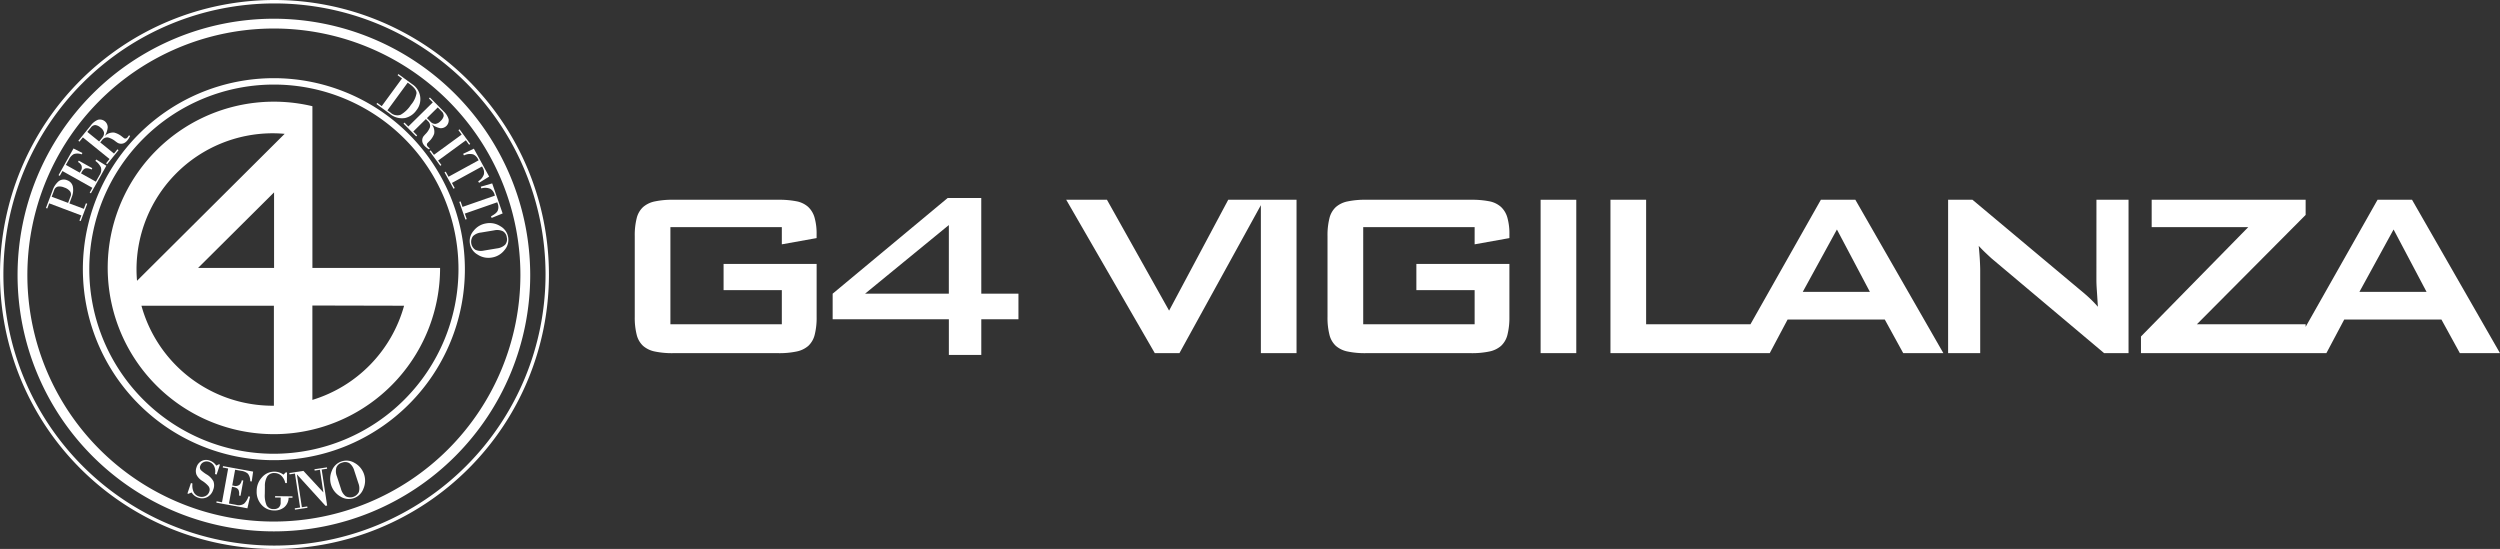
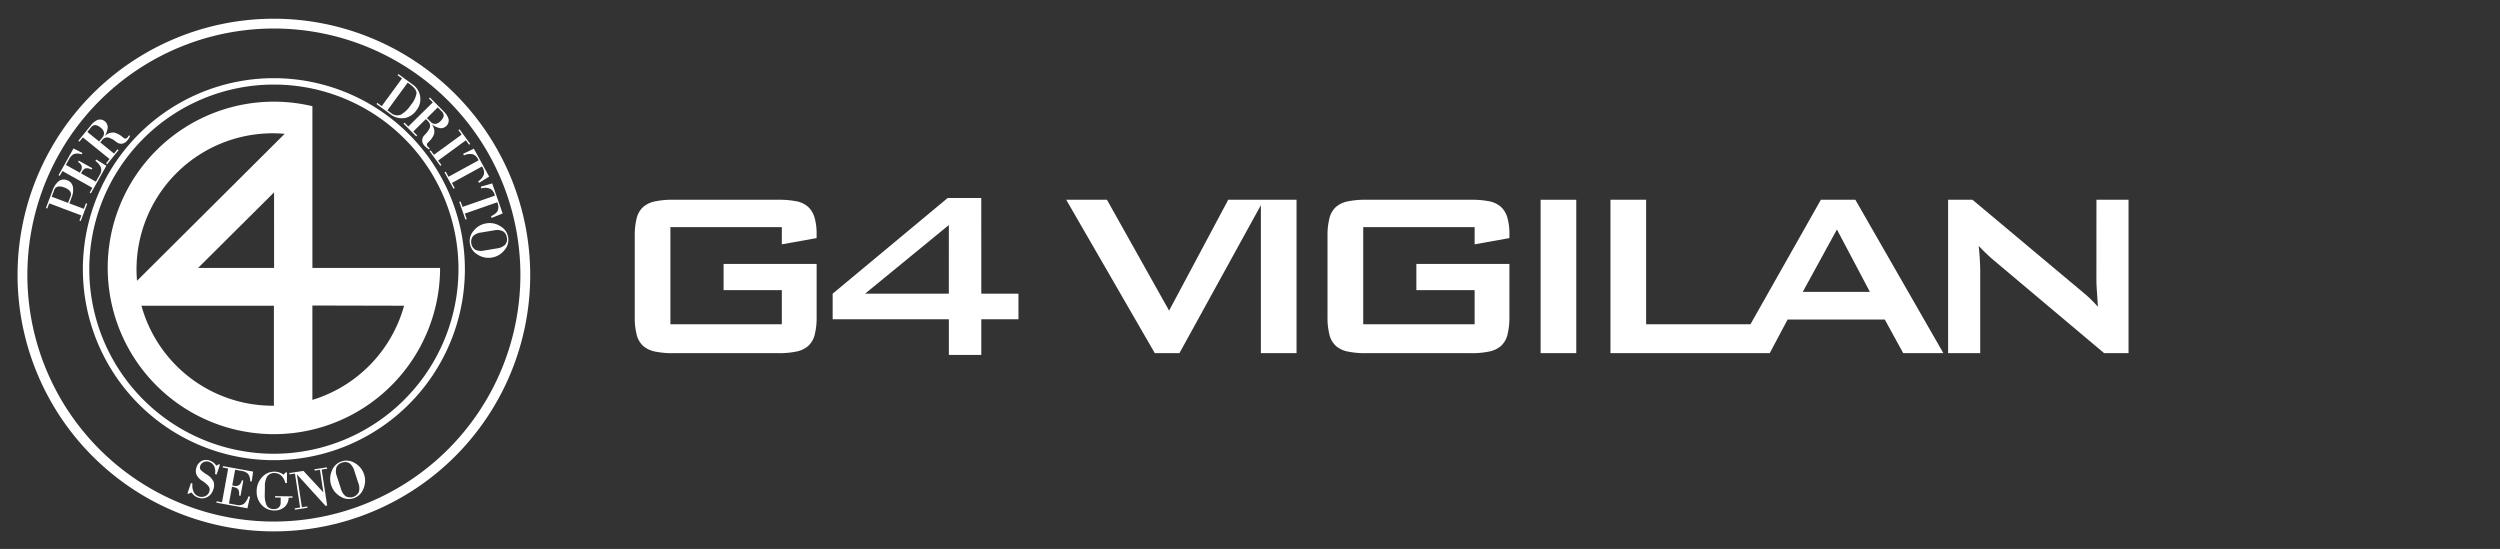
<svg xmlns="http://www.w3.org/2000/svg" id="Raggruppa_52" data-name="Raggruppa 52" width="300.661" height="66.02" viewBox="0 0 300.661 66.02">
  <rect x="0" y="0" width="300.661" height="66.02" fill="#333333" stroke="none" />
  <defs>
    <clipPath id="clip-path">
      <rect id="Rettangolo_19" data-name="Rettangolo 19" width="300.661" height="66.02" fill="none" />
    </clipPath>
  </defs>
  <g id="Raggruppa_52-2" data-name="Raggruppa 52" clip-path="url(#clip-path)">
    <path id="Tracciato_45" data-name="Tracciato 45" d="M187.459,53.28a2.952,2.952,0,0,0-1.411-.661,10.8,10.8,0,0,0-2.127-.179H171.2a10.061,10.061,0,0,0-2.162.2,3.066,3.066,0,0,0-1.412.679,2.7,2.7,0,0,0-.768,1.34,8.319,8.319,0,0,0-.232,2.145v9.722a8.322,8.322,0,0,0,.232,2.145,2.7,2.7,0,0,0,.768,1.34,3.065,3.065,0,0,0,1.412.678,10.032,10.032,0,0,0,2.162.2h12.725a10.041,10.041,0,0,0,2.162-.2,3.059,3.059,0,0,0,1.411-.678,2.7,2.7,0,0,0,.769-1.34,8.362,8.362,0,0,0,.232-2.145V60.161H177.308v3.146h7.005v4.11h-13.4V55.729h13.4V57.8l4.182-.75v-.429a7.041,7.041,0,0,0-.251-2.055,2.81,2.81,0,0,0-.786-1.287" transform="translate(-90.287 -28.416)" fill="#fff" />
    <path id="Tracciato_46" data-name="Tracciato 46" d="M236.454,51.972h-4.039l-13.833,11.51v3.074h13.976v4.289h3.9V66.556h4.468V63.482h-4.468Zm-3.9,11.51H222.478l10.079-8.257Z" transform="translate(-118.443 -28.162)" fill="#fff" />
    <path id="Tracciato_47" data-name="Tracciato 47" d="M303.318,52.44h-3.932l-7.112,13.333L284.8,52.44h-4.9l10.652,18.444h2.966l9.793-17.794V70.884h4.289V52.44h-4.289Z" transform="translate(-151.673 -28.416)" fill="#fff" />
    <path id="Tracciato_48" data-name="Tracciato 48" d="M369.325,53.28a2.938,2.938,0,0,0-1.409-.661,10.81,10.81,0,0,0-2.129-.179H353.062a10.052,10.052,0,0,0-2.161.2,3.064,3.064,0,0,0-1.412.679,2.7,2.7,0,0,0-.768,1.34,8.319,8.319,0,0,0-.232,2.145v9.722a8.322,8.322,0,0,0,.232,2.145,2.708,2.708,0,0,0,.768,1.34,3.063,3.063,0,0,0,1.412.678,10.023,10.023,0,0,0,2.161.2h12.724a10.027,10.027,0,0,0,2.163-.2,3.061,3.061,0,0,0,1.412-.678,2.7,2.7,0,0,0,.769-1.34,8.442,8.442,0,0,0,.233-2.145V60.161H359.175v3.146h7.007v4.11h-13.4V55.729h13.4V57.8l4.182-.75v-.429a7.1,7.1,0,0,0-.251-2.055,2.79,2.79,0,0,0-.788-1.287" transform="translate(-188.836 -28.416)" fill="#fff" />
    <rect id="Rettangolo_18" data-name="Rettangolo 18" width="4.289" height="18.444" transform="translate(185.281 24.024)" fill="#fff" />
    <path id="Tracciato_49" data-name="Tracciato 49" d="M448.07,52.439,439.6,67.416H427.054V52.439h-4.289V70.883h19.158l2.145-4.039h11.688l2.215,4.039H462.8L452.217,52.439ZM445.89,63.52,450,56.014l3.968,7.506Z" transform="translate(-229.084 -28.415)" fill="#fff" />
    <path id="Tracciato_50" data-name="Tracciato 50" d="M529.235,62.127c0,.286.017.7.054,1.233s.077,1.186.124,1.948a14.361,14.361,0,0,0-1.019-1.055c-.345-.322-.709-.636-1.089-.946L514.33,52.44H511.4V70.884h3.86V60.912q0-.393-.037-1.126t-.142-1.8q.393.429.769.786t.767.716l13.546,11.4H533.1V52.44h-3.86Z" transform="translate(-277.112 -28.416)" fill="#fff" />
-     <path id="Tracciato_51" data-name="Tracciato 51" d="M594.63,52.439h-4.147l-8.649,15.285v-.308H568.752l13.082-13.153V52.439H563.318v3.289h11.618L562.031,68.882v2h22.3l2.145-4.039h11.688l2.215,4.039h4.826ZM588.3,63.52l4.11-7.506,3.968,7.506Z" transform="translate(-304.548 -28.415)" fill="#fff" />
-     <path id="Tracciato_52" data-name="Tracciato 52" d="M33.009,0a33.01,33.01,0,1,0,33.01,33.01A33.047,33.047,0,0,0,33.009,0m0,65.613a32.6,32.6,0,1,1,32.6-32.6,32.639,32.639,0,0,1-32.6,32.6" fill="#fff" />
    <path id="Tracciato_53" data-name="Tracciato 53" d="M35.439,4.914A30.827,30.827,0,1,0,66.266,35.741,30.861,30.861,0,0,0,35.439,4.914m0,60.473A29.647,29.647,0,1,1,65.086,35.741,29.68,29.68,0,0,1,35.439,65.387" transform="translate(-2.5 -2.663)" fill="#fff" />
    <path id="Tracciato_54" data-name="Tracciato 54" d="M44.73,20.521A22.971,22.971,0,1,0,67.7,43.492,23,23,0,0,0,44.73,20.521m0,45.17a22.2,22.2,0,1,1,22.2-22.2,22.224,22.224,0,0,1-22.2,22.2" transform="translate(-11.791 -11.12)" fill="#fff" />
    <path id="Tracciato_55" data-name="Tracciato 55" d="M52.894,46.69l0-19.447A19.984,19.984,0,0,0,28.8,51.23l-.006.006H28.8A19.985,19.985,0,0,0,68.248,46.69H52.894ZM48.262,63.265l-.137,0A16.385,16.385,0,0,1,32.332,51.235h15.93Zm.021-16.575H39.148l9.135-9.084ZM31.8,48.24c-.036-.446-.06-.9-.06-1.353A16.382,16.382,0,0,1,48.125,30.5c.483,0,.96.024,1.432.065Zm21.09,14.322V51.211l1.9.006v0l9.129.021a16.412,16.412,0,0,1-11.03,11.326" transform="translate(-15.322 -14.47)" fill="#fff" />
    <path id="Tracciato_56" data-name="Tracciato 56" d="M16.872,49.983l-.253.668L14.88,50l.266-.707a2.274,2.274,0,0,0,.153-1.313,1.037,1.037,0,0,0-.684-.765,1.013,1.013,0,0,0-1.022.115,2.477,2.477,0,0,0-.742,1.134l-.788,2.087.157.059.234-.619,3.867,1.457-.233.618.156.059.785-2.081Zm-4.119-.788.29-.769a.646.646,0,0,1,.44-.448,1.38,1.38,0,0,1,.781.109,1.429,1.429,0,0,1,.7.462.651.651,0,0,1,.043.645l-.28.744Z" transform="translate(-6.537 -25.536)" fill="#fff" />
    <path id="Tracciato_57" data-name="Tracciato 57" d="M15.837,41.688l3.6,2.018-.323.577.146.082,1.857-3.312L19.9,40.3l-.1.169a2.022,2.022,0,0,1,.661.776,1.106,1.106,0,0,1-.167.941l-.438.781-1.785-1,.089-.157c.166-.3.35-.448.563-.459a1.16,1.16,0,0,1,.615.16l.091-.163L17.8,40.437l-.092.164a.984.984,0,0,1,.42.427.754.754,0,0,1-.117.7l-.088.157-1.674-.936.376-.67a1.44,1.44,0,0,1,.583-.631,1.4,1.4,0,0,1,.939.034l.092-.163-1.073-.547-1.8,3.213.147.081Z" transform="translate(-8.327 -21.117)" fill="#fff" />
    <path id="Tracciato_58" data-name="Tracciato 58" d="M21.114,33.509l3.206,2.6-.416.514.129.105L25.4,35.044l-.13-.105-.417.514L23.2,34.109l.219-.27a.757.757,0,0,1,.717-.322,2.367,2.367,0,0,1,.9.468l.235.165a.857.857,0,0,0,.816.034,1.2,1.2,0,0,0,.38-.32,2.54,2.54,0,0,0,.316-.518l-.119-.1a2.42,2.42,0,0,1-.162.231.447.447,0,0,1-.16.145.317.317,0,0,1-.267-.01l-.259-.2a2.4,2.4,0,0,0-.948-.485,1.41,1.41,0,0,0-1.138.437A2.331,2.331,0,0,0,24.1,32.3a.943.943,0,0,0-1.169-.914,2.034,2.034,0,0,0-.883.705l-1.482,1.826.13.105Zm.947-1.168a.7.7,0,0,1,.542-.318,1.178,1.178,0,0,1,.645.318.992.992,0,0,1,.408.589.823.823,0,0,1-.229.633L23.07,34,21.648,32.85Z" transform="translate(-11.145 -16.984)" fill="#fff" />
    <path id="Tracciato_59" data-name="Tracciato 59" d="M102.237,24.743a2.293,2.293,0,0,0,1.395-.933,2.14,2.14,0,0,0-.528-3.162l-1.634-1.2-.1.134.534.391-2.44,3.333-.535-.391-.1.135L100.4,24.2a2.276,2.276,0,0,0,1.834.539m.354-4.263.243.178c.543.4.81.76.818,1.088a2.859,2.859,0,0,1-.679,1.416,3.593,3.593,0,0,1-1.232,1.185,1.2,1.2,0,0,1-1.223-.265l-.367-.268Z" transform="translate(-53.555 -10.541)" fill="#fff" />
    <path id="Tracciato_60" data-name="Tracciato 60" d="M109.1,25.59l-.119.118.465.47-2.94,2.9-.465-.471-.119.117,1.524,1.547.119-.117-.464-.471,1.517-1.5.244.248a.754.754,0,0,1,.24.748,2.358,2.358,0,0,1-.562.837l-.192.216a.859.859,0,0,0-.124.807,1.2,1.2,0,0,0,.276.413,2.623,2.623,0,0,0,.479.372l.11-.108a2.5,2.5,0,0,1-.211-.186.436.436,0,0,1-.127-.175.318.318,0,0,1,.039-.264l.229-.235a2.379,2.379,0,0,0,.588-.889,1.41,1.41,0,0,0-.309-1.178,2.34,2.34,0,0,0,1.017.489.942.942,0,0,0,1.038-1.061,2.042,2.042,0,0,0-.6-.954Zm1.271,2.84a1,1,0,0,1-.631.34.825.825,0,0,1-.6-.3l-.4-.4,1.3-1.285.46.466a.694.694,0,0,1,.255.573,1.172,1.172,0,0,1-.386.607" transform="translate(-57.396 -13.866)" fill="#fff" />
    <path id="Tracciato_61" data-name="Tracciato 61" d="M113.3,37.007l-.391-.533-.135.1,1.287,1.758.135-.1L113.8,37.7l3.336-2.436.392.535.133-.1-1.286-1.759-.135.1.391.534Z" transform="translate(-61.109 -18.39)" fill="#fff" />
    <path id="Tracciato_62" data-name="Tracciato 62" d="M119.023,39.842a1.584,1.584,0,0,1,1.1-.128,1.191,1.191,0,0,1,.574.547l.09.164-3.622,1.983-.338-.616-.146.08,1.084,1.975.147-.08-.339-.616,3.623-1.984.082.153a1.148,1.148,0,0,1,.146.781,1.548,1.548,0,0,1-.691.851l.1.187,1.219-.751-1.842-3.359-1.291.622Z" transform="translate(-63.223 -21.15)" fill="#fff" />
    <path id="Tracciato_63" data-name="Tracciato 63" d="M123.217,48.747a1.584,1.584,0,0,1,1.1.055,1.185,1.185,0,0,1,.476.633l.062.177-3.9,1.36-.231-.662-.158.055.741,2.126.158-.054-.23-.663,3.9-1.361.057.164a1.154,1.154,0,0,1,.015.795c-.082.249-.361.487-.822.726l.071.2,1.326-.54-1.258-3.616-1.374.4Z" transform="translate(-65.332 -26.087)" fill="#fff" />
    <path id="Tracciato_64" data-name="Tracciato 64" d="M125.285,58.6a2.371,2.371,0,0,0-1.512.888,1.863,1.863,0,0,0,.481,2.867,2.352,2.352,0,0,0,1.712.351,2.377,2.377,0,0,0,1.512-.889,1.865,1.865,0,0,0-.483-2.873,2.35,2.35,0,0,0-1.71-.345m2.477,1.694a1,1,0,0,1-.207.881,1.7,1.7,0,0,1-.966.431l-1.568.262a1.644,1.644,0,0,1-1.054-.1,1.16,1.16,0,0,1-.27-1.635,1.641,1.641,0,0,1,.964-.432l1.57-.261a1.648,1.648,0,0,1,1.051.1.974.974,0,0,1,.479.761" transform="translate(-66.812 -31.734)" fill="#fff" />
    <path id="Tracciato_65" data-name="Tracciato 65" d="M52.715,122.494l.4-1.2-.12-.039-.324.167a1.409,1.409,0,0,0-.347-.376,1.651,1.651,0,0,0-.469-.243,1.193,1.193,0,0,0-.943.06,1.236,1.236,0,0,0-.611.748,1.275,1.275,0,0,0-.006.9,1.8,1.8,0,0,0,.707.75,3.337,3.337,0,0,1,.714.606.672.672,0,0,1,.114.693.873.873,0,0,1-.49.534,1.006,1.006,0,0,1-.763.028,1.02,1.02,0,0,1-.652-.6,1.846,1.846,0,0,1-.113-.948l-.184-.061-.423,1.261.108.037.393-.164a1.441,1.441,0,0,0,.339.381,1.389,1.389,0,0,0,.46.246A1.337,1.337,0,0,0,51.6,125.2a1.507,1.507,0,0,0,.711-.9,1.4,1.4,0,0,0,.019-1,2.2,2.2,0,0,0-.852-.842,4.383,4.383,0,0,1-.636-.48.486.486,0,0,1-.084-.55.716.716,0,0,1,.407-.434.83.83,0,0,1,.631-.029,1.022,1.022,0,0,1,.637.558,1.464,1.464,0,0,1,.083.91Z" transform="translate(-26.664 -65.422)" fill="#fff" />
    <path id="Tracciato_66" data-name="Tracciato 66" d="M57.563,122.534l.65.119-.739,4.063-.65-.119-.03.164,3.735.679.317-1.4L60.654,126a2.027,2.027,0,0,1-.52.875,1.1,1.1,0,0,1-.943.149l-.882-.161.367-2.012.177.033c.336.061.537.185.617.384a1.158,1.158,0,0,1,.048.633l.184.033.334-1.834-.184-.033a.98.98,0,0,1-.268.535.753.753,0,0,1-.7.117l-.177-.032.343-1.886.756.137a1.437,1.437,0,0,1,.786.345,1.409,1.409,0,0,1,.272.9l.183.032.169-1.19-3.622-.661Z" transform="translate(-30.774 -66.308)" fill="#fff" />
    <path id="Tracciato_67" data-name="Tracciato 67" d="M69.6,126.926l.675.008-.007.549a.8.8,0,0,1-.235.652.834.834,0,0,1-.571.18.922.922,0,0,1-.884-.447,3.043,3.043,0,0,1-.216-1.373l.011-.908a2.219,2.219,0,0,1,.289-1.214,1.009,1.009,0,0,1,.908-.388,1.194,1.194,0,0,1,.725.271,1.669,1.669,0,0,1,.53.936l.194,0,.016-1.289-.153,0-.278.278a1.643,1.643,0,0,0-.458-.253,1.756,1.756,0,0,0-.62-.109,1.933,1.933,0,0,0-1.5.675,2.421,2.421,0,0,0-.642,1.662,2.3,2.3,0,0,0,.594,1.653,2,2,0,0,0,1.522.674,1.777,1.777,0,0,0,1.207-.392,1.508,1.508,0,0,0,.517-1.142l.467.005,0-.167-2.091-.027Z" transform="translate(-36.516 -67.093)" fill="#fff" />
    <path id="Tracciato_68" data-name="Tracciato 68" d="M80.508,122.851l-.025-.165-1.5.227.026.165.634-.1.415,2.723-2.4-2.591-1.692.255.025.166.648-.1.621,4.083-.647.1.024.164,1.506-.228-.025-.164-.648.1-.6-3.958,3.441,3.785.2-.029-.66-4.333Z" transform="translate(-41.166 -66.48)" fill="#fff" />
    <path id="Tracciato_69" data-name="Tracciato 69" d="M89.64,121.218a1.87,1.87,0,0,0-2.768.914,2.448,2.448,0,0,0,1.022,3.1,1.864,1.864,0,0,0,2.762-.912,2.439,2.439,0,0,0-1.017-3.106m.477,3.479a1.161,1.161,0,0,1-1.576.516,1.639,1.639,0,0,1-.572-.887l-.493-1.512a1.651,1.651,0,0,1-.064-1.056.977.977,0,0,1,.68-.588.993.993,0,0,1,.9.07,1.693,1.693,0,0,1,.574.889l.494,1.512a1.655,1.655,0,0,1,.057,1.056" transform="translate(-46.959 -65.522)" fill="#fff" />
  </g>
</svg>